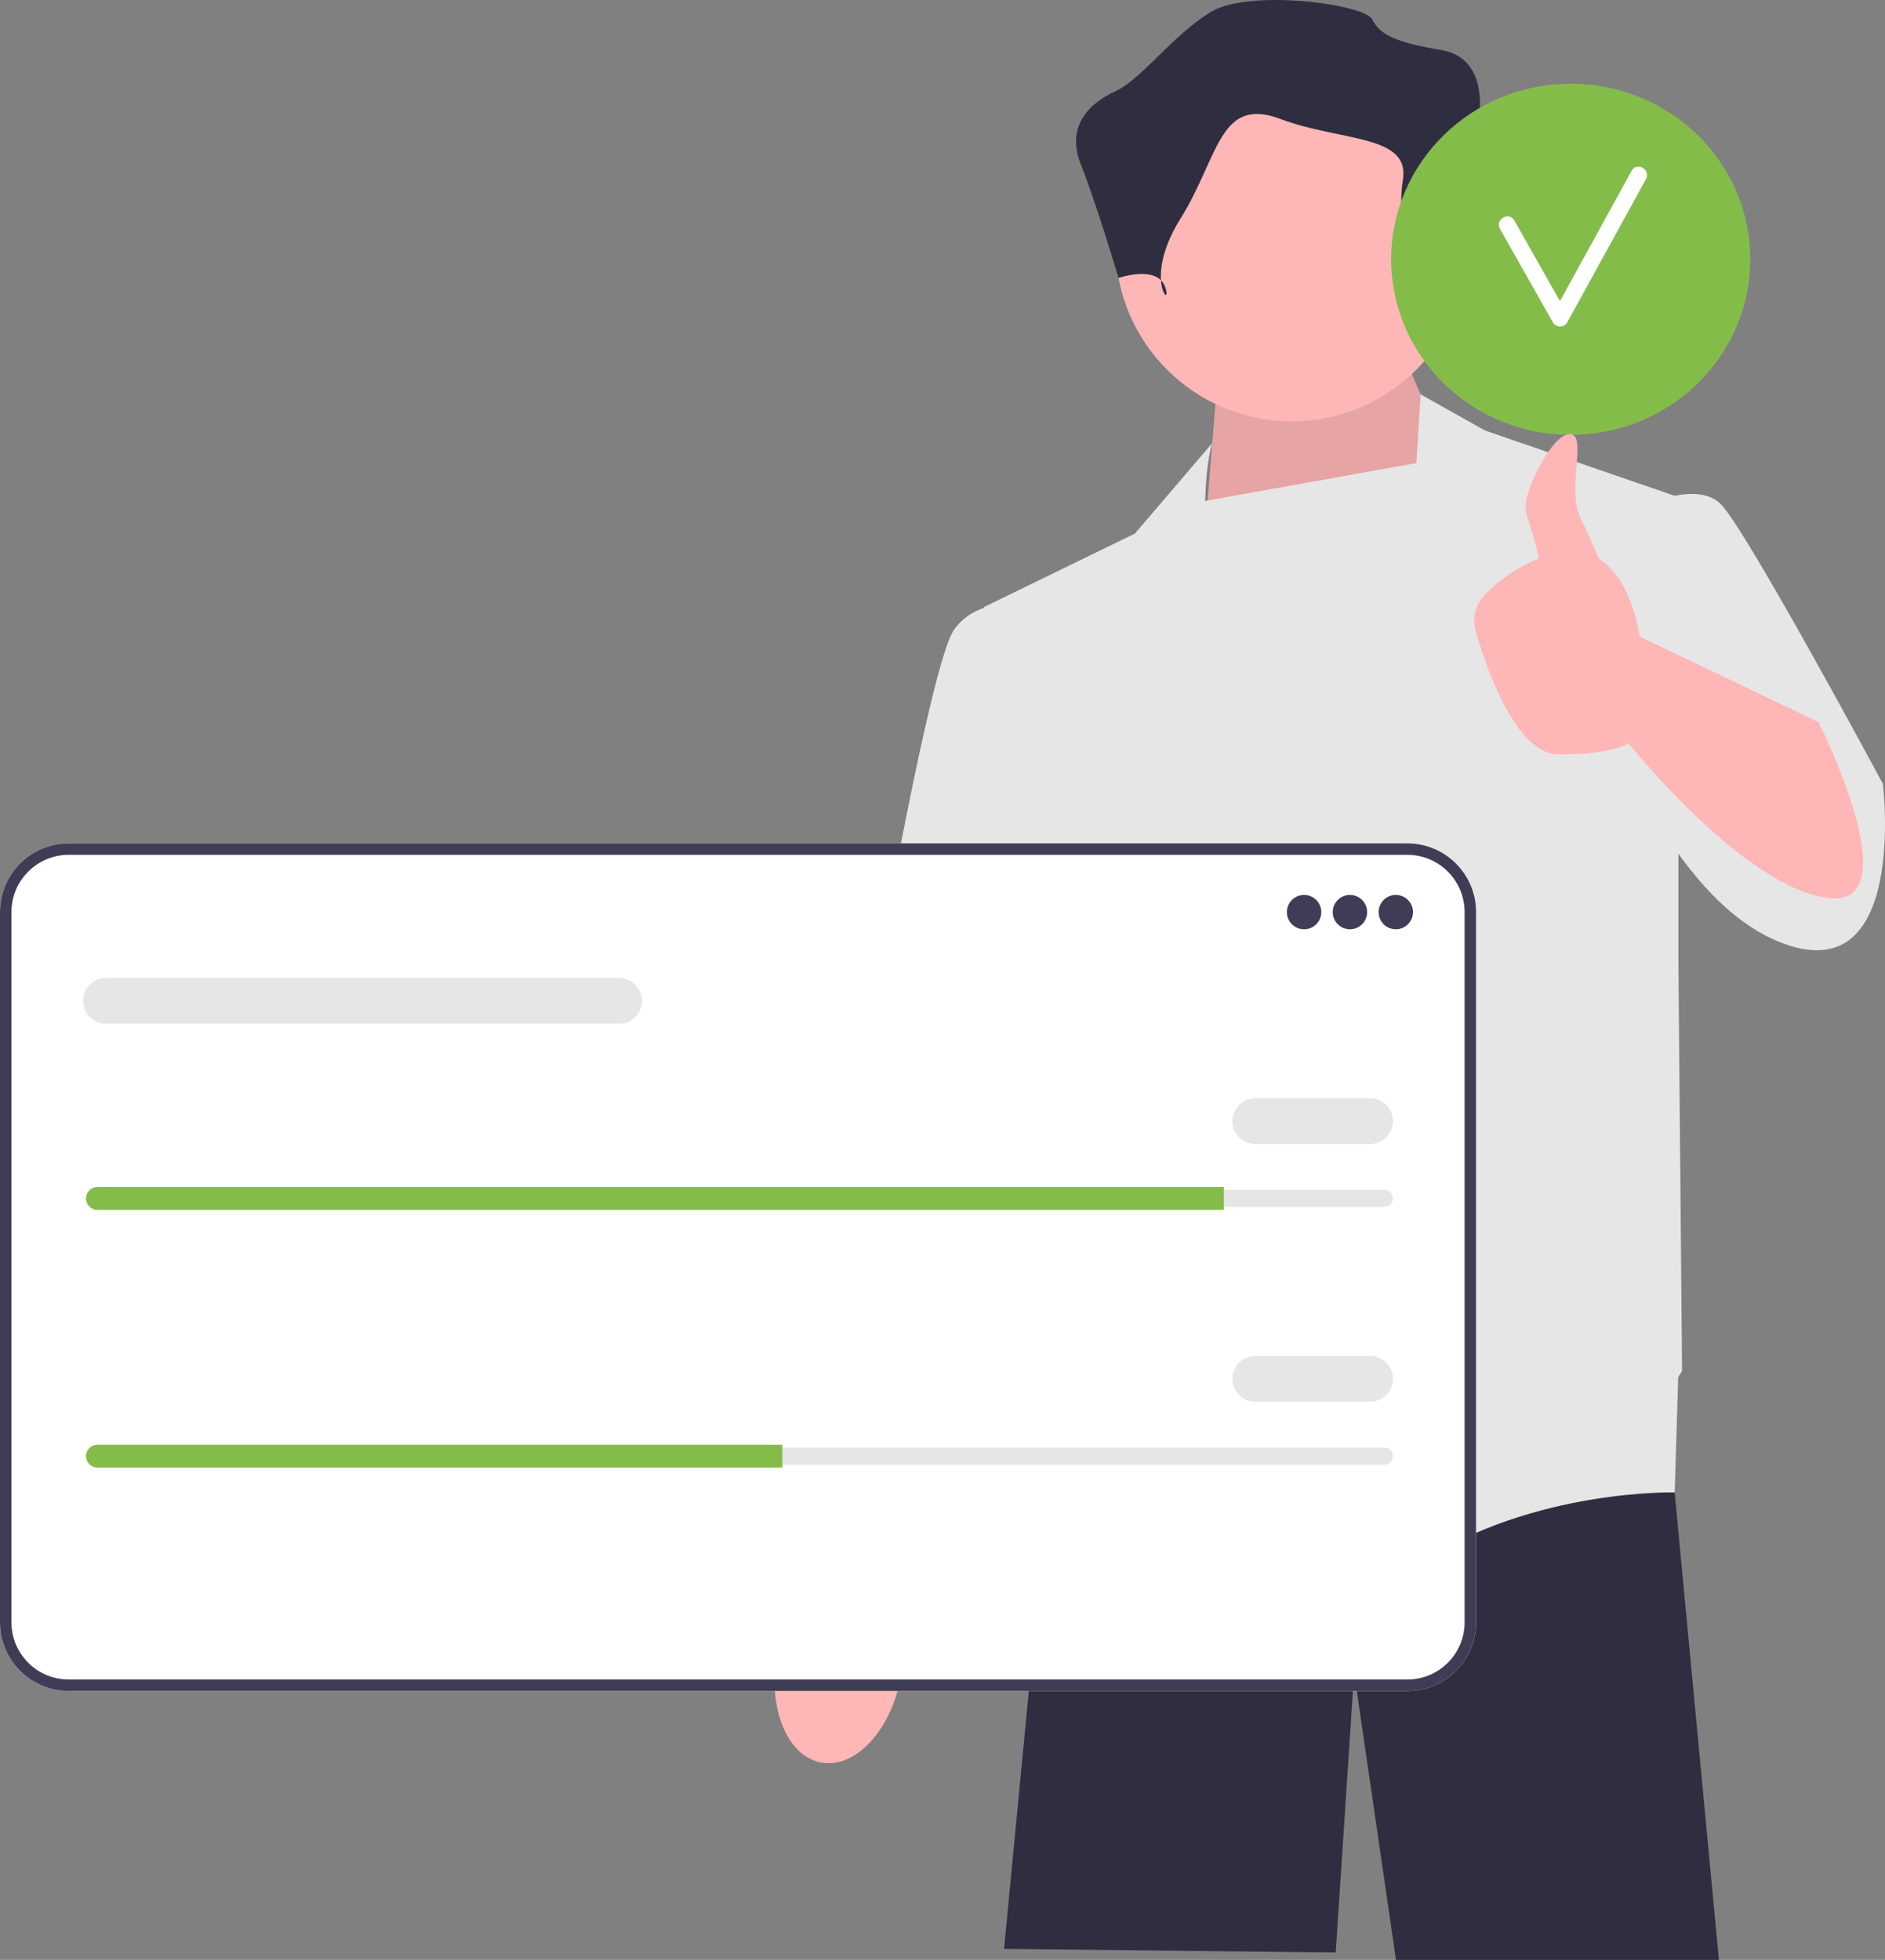
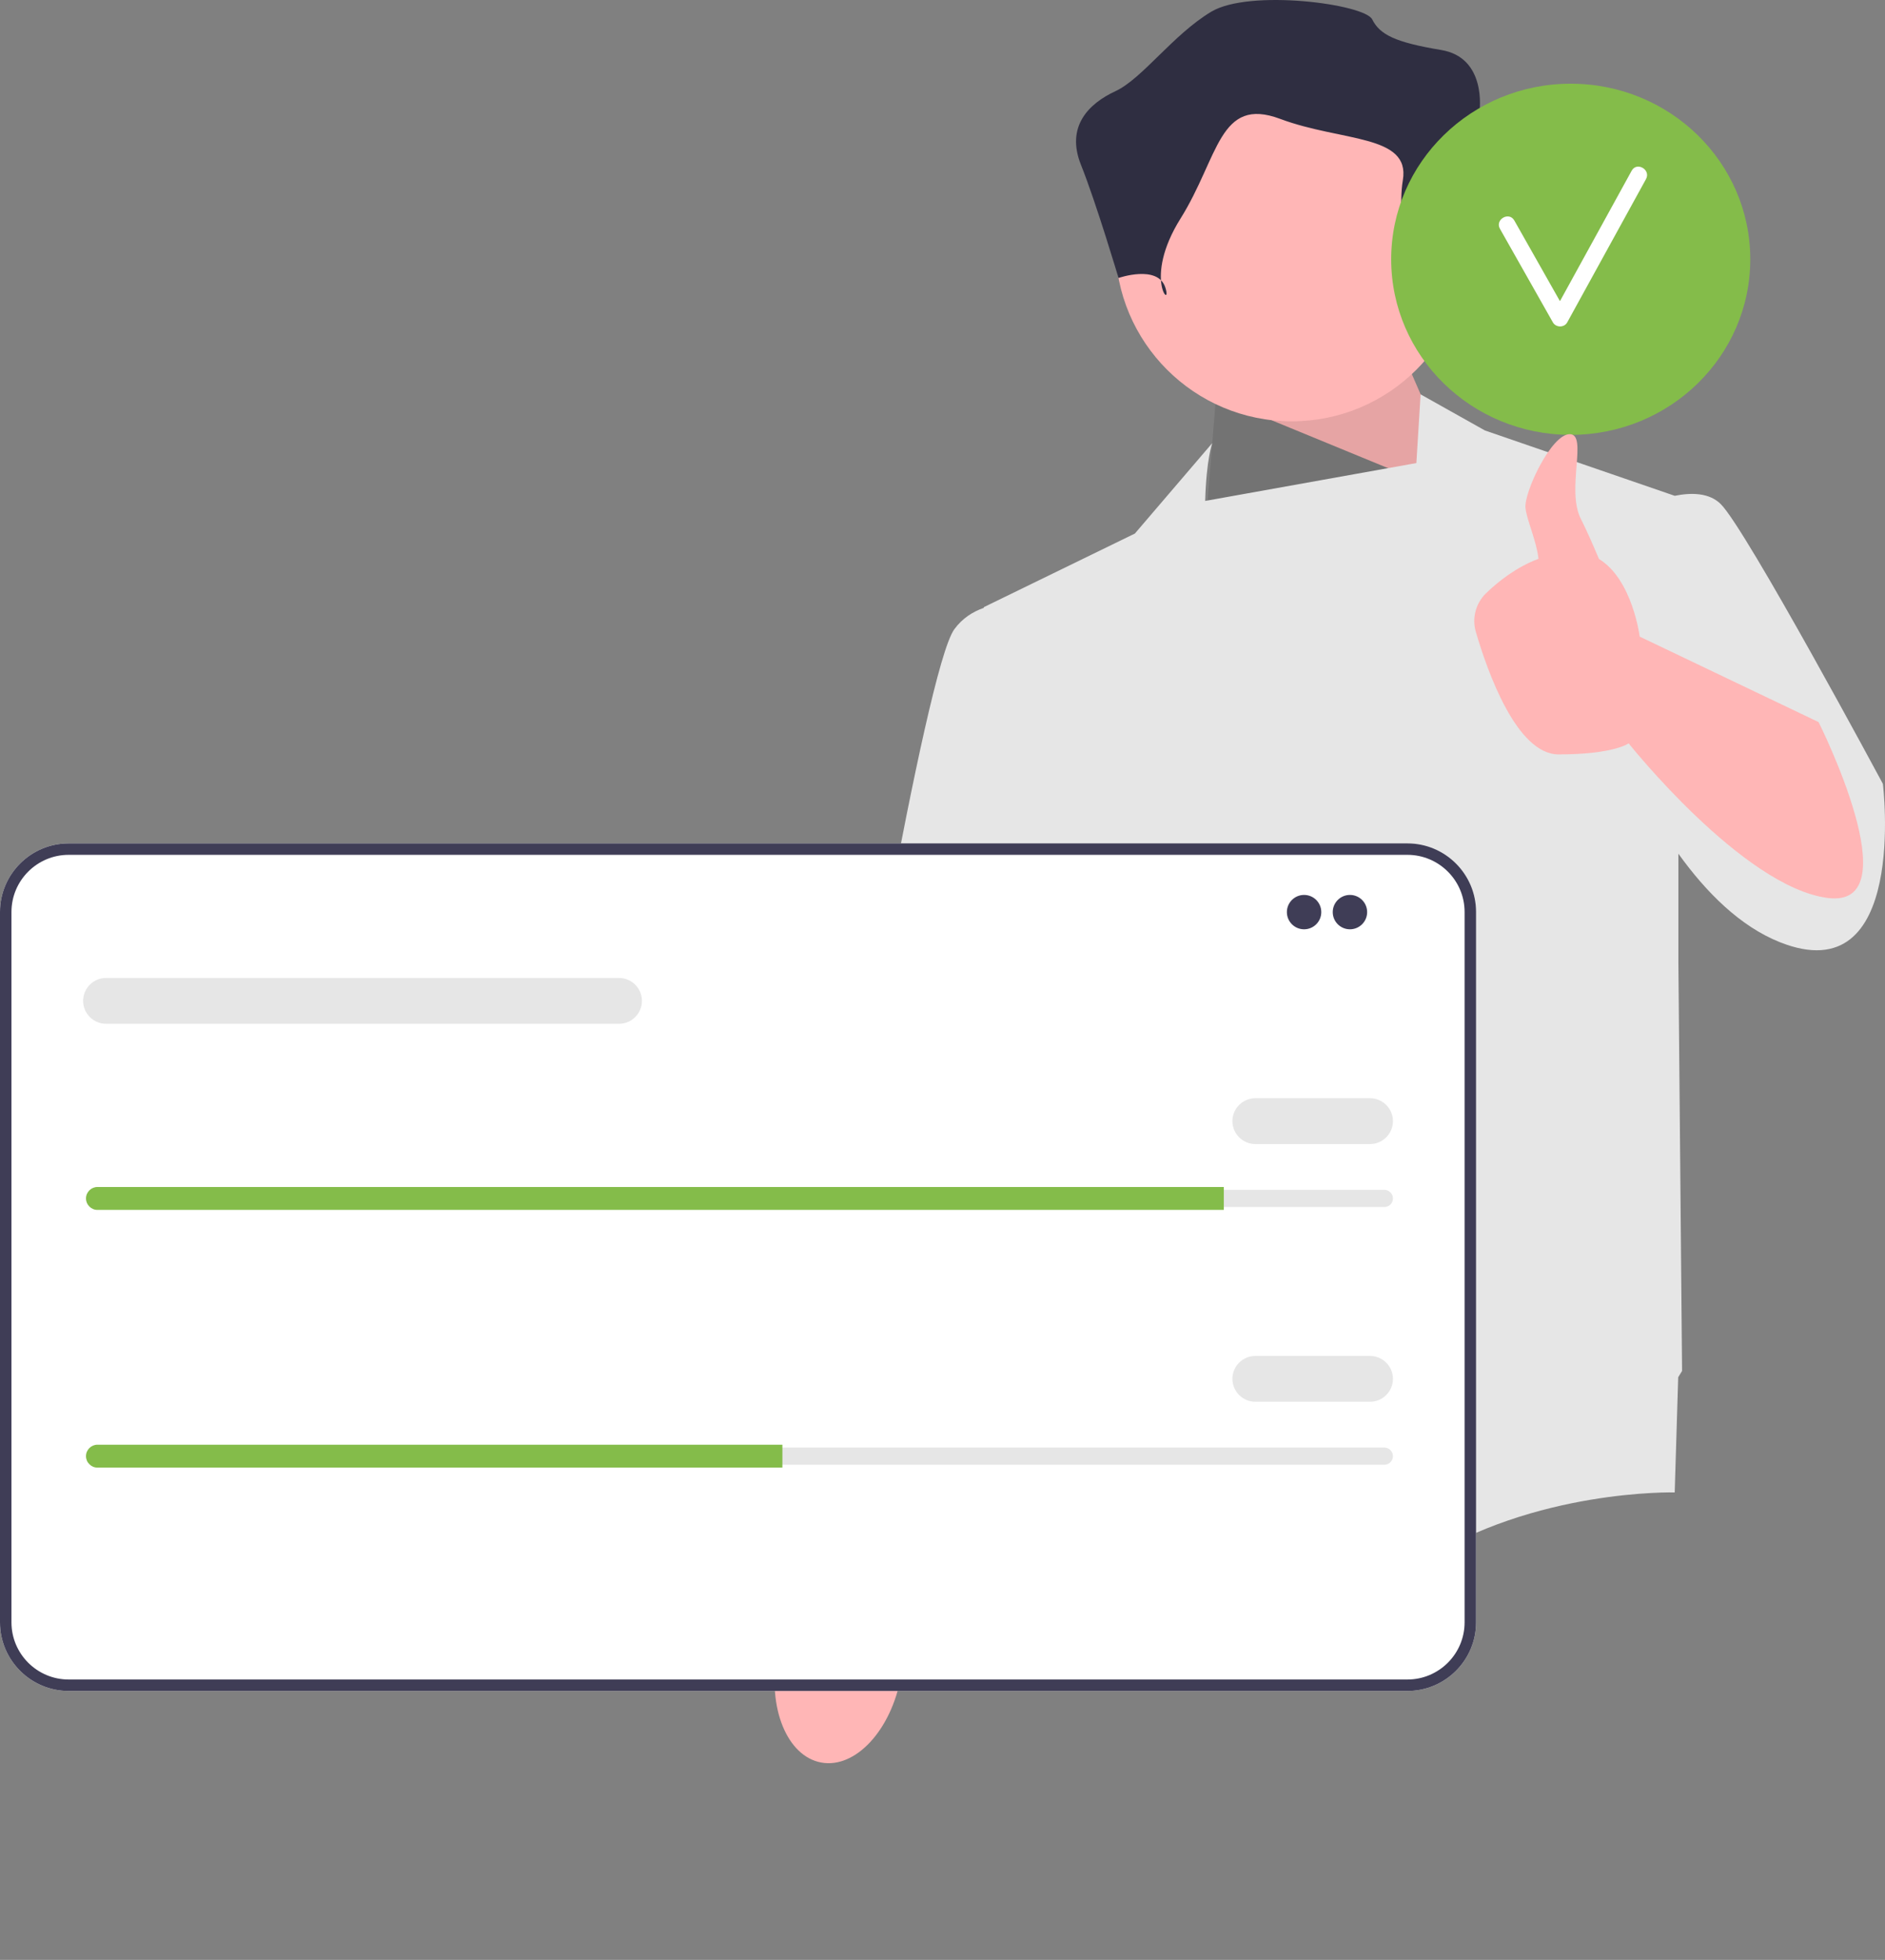
<svg xmlns="http://www.w3.org/2000/svg" width="354" height="368" viewBox="0 0 354 368" fill="none">
  <rect x="0" y="0" width="354" height="368" fill="#808080" stroke="none" />
  <g clip-path="url(#clip0_76_2393)">
-     <path d="M314.507 280.059L314.5 280.224L322.811 368H262.164L254.303 314.091L250.843 366.618L188.563 365.927L195.179 296.964L200.804 264.998V264.992L201.649 260.181H312.853L312.998 261.923L314.507 280.059Z" fill="#2F2E41" />
    <path d="M154.234 330.942C160.657 332.111 167.355 324.887 169.194 314.806C169.999 310.393 169.739 306.164 168.654 302.706L169.639 296.895L186.166 218.72C186.166 218.72 216.6 157.916 216.599 147.36C216.598 136.805 207.796 131.628 207.796 131.628L195.883 131.739L158.527 222.865L151.8 290.203L150.711 299.441C148.475 302.295 146.739 306.16 145.934 310.573C144.095 320.654 147.811 329.774 154.234 330.942Z" fill="#FFB6B6" />
-     <path d="M275.409 93.96L264.337 68.388L228.353 74.608L225.931 104.695L275.409 93.96Z" fill="#FFB6B6" />
+     <path d="M275.409 93.96L264.337 68.388L228.353 74.608L275.409 93.96Z" fill="#FFB6B6" />
    <path opacity="0.1" d="M275.409 93.96L264.337 68.388L228.353 74.608L225.931 104.695L275.409 93.96Z" fill="black" />
    <path d="M353.605 147.179C353.605 147.179 328.001 99.489 323.157 94.651C321 92.498 317.611 92.468 314.511 93.095L278.869 80.828L266.788 74.049L265.992 86.947L226.33 94.057C226.55 86.191 227.661 83.199 227.661 83.199L213.129 100.181L184.757 114.003L184.773 114.128C182.691 114.854 180.717 116.096 179.221 118.15C173.685 125.753 158.461 218.367 158.461 218.367L190.985 225.278L195.412 197.536L198.597 222.514L201.019 269.166C201.019 269.166 245.307 307.179 266.759 293.356C288.211 279.533 314.507 280.224 314.507 280.224L315.163 258.6C315.63 257.854 315.891 257.416 315.891 257.416L315.199 180.71V160.299C320.47 167.635 326.832 173.943 334.229 176.898C358.449 186.574 353.605 147.179 353.605 147.179Z" fill="#E6E6E6" />
    <path d="M242.584 79.108C260.867 79.108 275.688 64.305 275.688 46.044C275.688 27.784 260.867 12.981 242.584 12.981C224.301 12.981 209.48 27.784 209.48 46.044C209.48 64.305 224.301 79.108 242.584 79.108Z" fill="#FFB6B6" />
    <path d="M266.332 55.388C266.332 55.388 269.211 45.325 275.688 46.044C282.165 46.763 283.604 41.013 282.165 38.138C280.725 35.263 277.847 20.887 277.847 20.887C277.847 20.887 279.286 10.824 270.65 9.387C262.014 7.949 259.136 6.512 257.696 3.637C256.257 0.762 234.668 -2.113 227.471 2.199C220.274 6.512 214.517 14.786 209.48 17.118C204.442 19.45 200.124 23.762 203.003 30.95C205.881 38.138 210.056 52.195 210.056 52.195C210.056 52.195 217.396 49.638 218.835 53.951C220.274 58.263 214.517 52.513 221.714 41.013C228.91 29.512 228.91 18.012 240.425 22.325C251.939 26.637 264.893 25.2 263.454 33.825C262.014 42.45 266.332 55.388 266.332 55.388Z" fill="#2F2E41" />
    <path d="M264.308 317.502H12.894C5.784 317.502 0 311.724 0 304.624V171.237C0 164.136 5.784 158.359 12.894 158.359H264.308C271.418 158.359 277.202 164.136 277.202 171.237V304.624C277.202 311.724 271.418 317.502 264.308 317.502Z" fill="white" />
    <path d="M264.308 317.502H12.894C5.784 317.502 0 311.724 0 304.624V171.237C0 164.136 5.784 158.359 12.894 158.359H264.308C271.418 158.359 277.202 164.136 277.202 171.237V304.624C277.202 311.724 271.418 317.502 264.308 317.502ZM12.894 160.509C6.972 160.509 2.153 165.322 2.153 171.237V304.624C2.153 310.539 6.972 315.351 12.894 315.351H264.308C270.23 315.351 275.049 310.539 275.049 304.624V171.237C275.049 165.322 270.23 160.509 264.308 160.509H12.894Z" fill="#3F3D56" />
    <path d="M244.904 174.488C246.688 174.488 248.134 173.044 248.134 171.262C248.134 169.481 246.688 168.036 244.904 168.036C243.12 168.036 241.674 169.481 241.674 171.262C241.674 173.044 243.12 174.488 244.904 174.488Z" fill="#3F3D56" />
    <path d="M253.517 174.488C255.3 174.488 256.746 173.044 256.746 171.262C256.746 169.481 255.3 168.036 253.517 168.036C251.733 168.036 250.287 169.481 250.287 171.262C250.287 173.044 251.733 174.488 253.517 174.488Z" fill="#3F3D56" />
-     <path d="M262.13 174.488C263.913 174.488 265.359 173.044 265.359 171.262C265.359 169.481 263.913 168.036 262.13 168.036C260.346 168.036 258.9 169.481 258.9 171.262C258.9 173.044 260.346 174.488 262.13 174.488Z" fill="#3F3D56" />
    <path d="M18.302 223.414C17.412 223.414 16.688 224.138 16.688 225.027C16.688 225.461 16.855 225.862 17.16 226.158C17.467 226.472 17.869 226.64 18.302 226.64H259.976C260.867 226.64 261.591 225.916 261.591 225.027C261.591 224.593 261.424 224.192 261.119 223.896C260.812 223.582 260.41 223.414 259.976 223.414H18.302Z" fill="#E6E6E6" />
    <path d="M229.831 222.876V227.178H18.302C17.71 227.178 17.172 226.941 16.785 226.543C16.386 226.156 16.149 225.618 16.149 225.027C16.149 223.844 17.118 222.876 18.302 222.876H229.831Z" fill="#84BC4A" />
    <path d="M257.285 214.812H235.753C233.378 214.812 231.446 212.883 231.446 210.51C231.446 208.138 233.378 206.209 235.753 206.209H257.285C259.659 206.209 261.591 208.138 261.591 210.51C261.591 212.883 259.659 214.812 257.285 214.812Z" fill="#E6E6E6" />
    <path d="M116.248 192.23H19.917C17.543 192.23 15.611 190.301 15.611 187.929C15.611 185.557 17.543 183.628 19.917 183.628H116.248C118.623 183.628 120.555 185.557 120.555 187.929C120.555 190.301 118.623 192.23 116.248 192.23Z" fill="#E6E6E6" />
    <path d="M18.302 271.802C17.412 271.802 16.688 272.526 16.688 273.415C16.688 273.849 16.855 274.25 17.16 274.546C17.467 274.86 17.869 275.028 18.302 275.028H259.976C260.867 275.028 261.591 274.304 261.591 273.415C261.591 272.981 261.424 272.58 261.119 272.284C260.812 271.97 260.41 271.802 259.976 271.802H18.302Z" fill="#E6E6E6" />
    <path d="M146.932 271.264V275.566H18.302C17.71 275.566 17.172 275.329 16.785 274.931C16.386 274.544 16.149 274.006 16.149 273.415C16.149 272.232 17.118 271.264 18.302 271.264H146.932Z" fill="#84BC4A" />
    <path d="M257.285 263.2H235.753C233.378 263.2 231.446 261.271 231.446 258.899C231.446 256.526 233.378 254.597 235.753 254.597H257.285C259.659 254.597 261.591 256.526 261.591 258.899C261.591 261.271 259.659 263.2 257.285 263.2Z" fill="#E6E6E6" />
    <path d="M294.98 81.653C313.602 81.653 328.699 66.892 328.699 48.685C328.699 30.477 313.602 15.717 294.98 15.717C276.358 15.717 261.262 30.477 261.262 48.685C261.262 66.892 276.358 81.653 294.98 81.653Z" fill="#84BC4A" />
    <path d="M306.424 32.056C301.935 40.22 297.446 48.384 292.957 56.548C290.096 51.499 287.251 46.441 284.383 41.396C283.392 39.654 280.698 41.221 281.691 42.968C285.016 48.816 288.306 54.684 291.631 60.532C292.199 61.532 293.76 61.555 294.323 60.532C299.254 51.564 304.185 42.596 309.116 33.627C310.082 31.87 307.391 30.297 306.424 32.056Z" fill="white" />
    <path d="M341.527 135.584L307.933 119.533C307.933 119.533 306.583 108.79 300.283 104.958C299.212 102.406 297.98 99.602 296.861 97.381C294.093 91.887 298.245 81.52 294.785 81.52C291.325 81.52 286.21 92.423 286.481 95.343C286.689 97.584 288.543 101.497 288.926 104.923C284.707 106.512 281.304 109.236 279.066 111.405C277.129 113.282 276.409 116.082 277.166 118.669C279.36 126.166 284.842 141.65 292.709 141.65C303.089 141.65 305.857 139.576 305.857 139.576C305.857 139.576 327.309 166.531 343.224 168.604C359.14 170.678 341.527 135.584 341.527 135.584Z" fill="#FFB6B6" />
  </g>
  <defs>
    <clipPath id="clip0_76_2393">
      <rect width="354" height="368" fill="white" />
    </clipPath>
  </defs>
</svg>